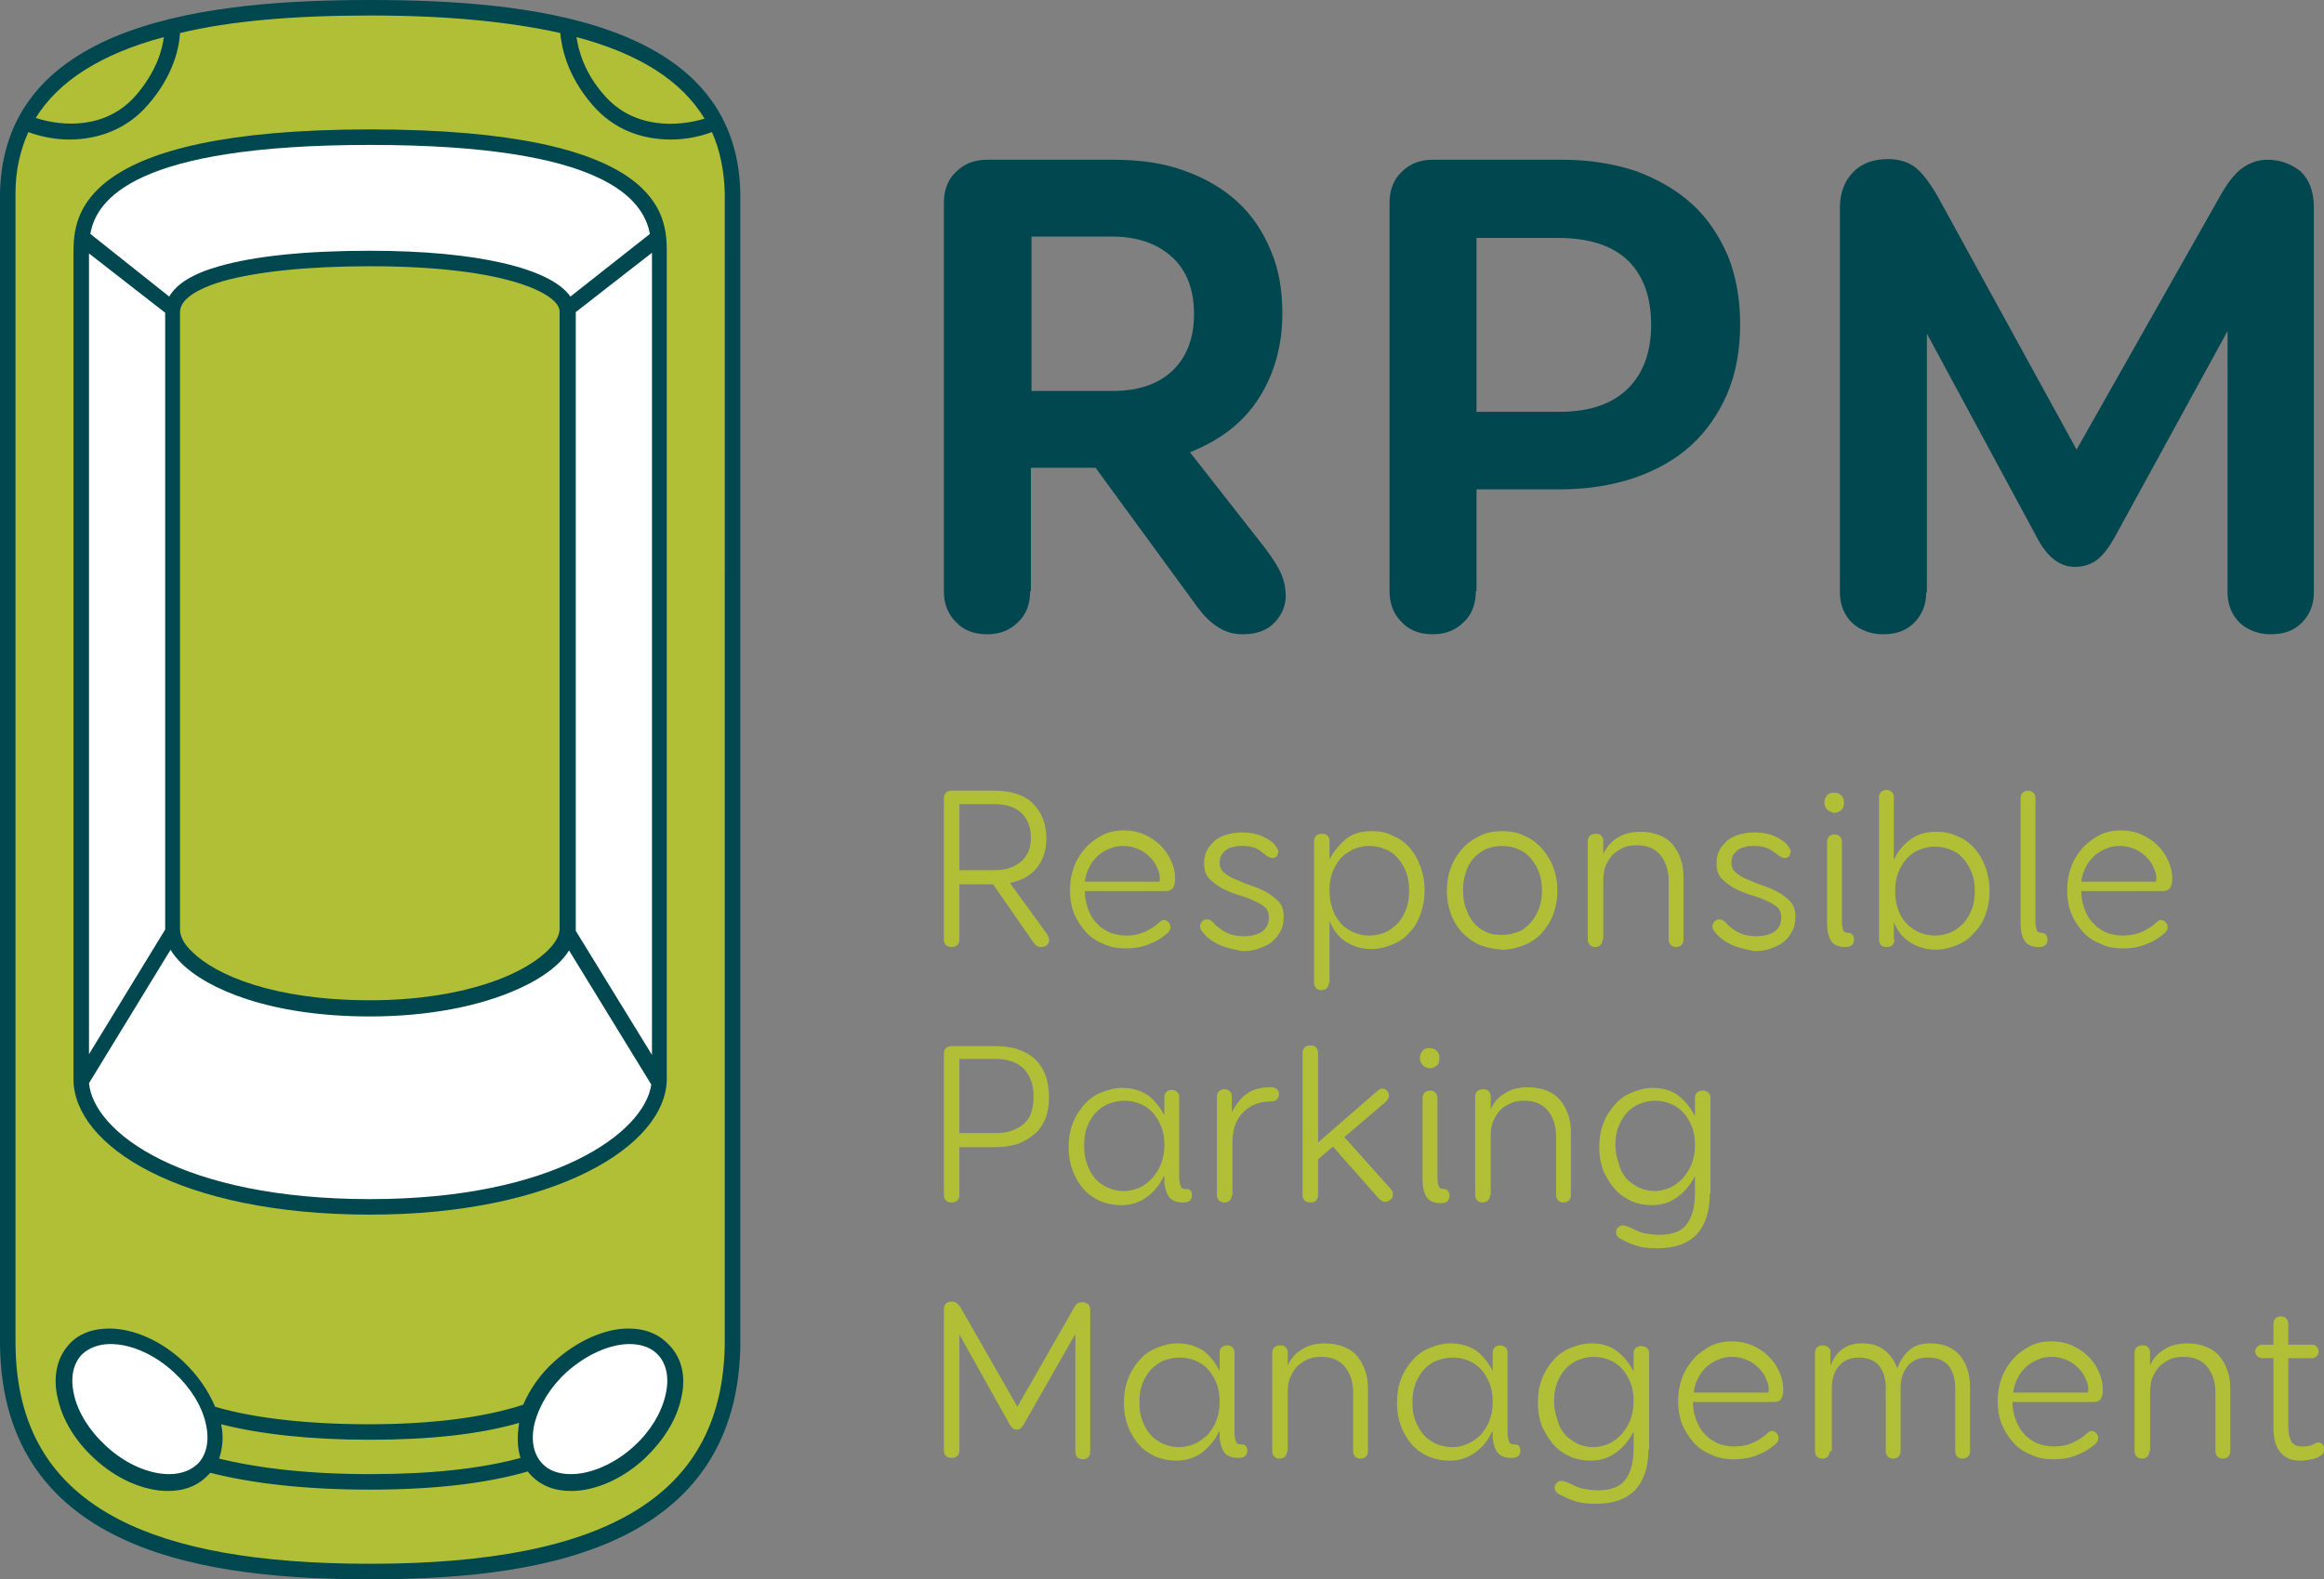
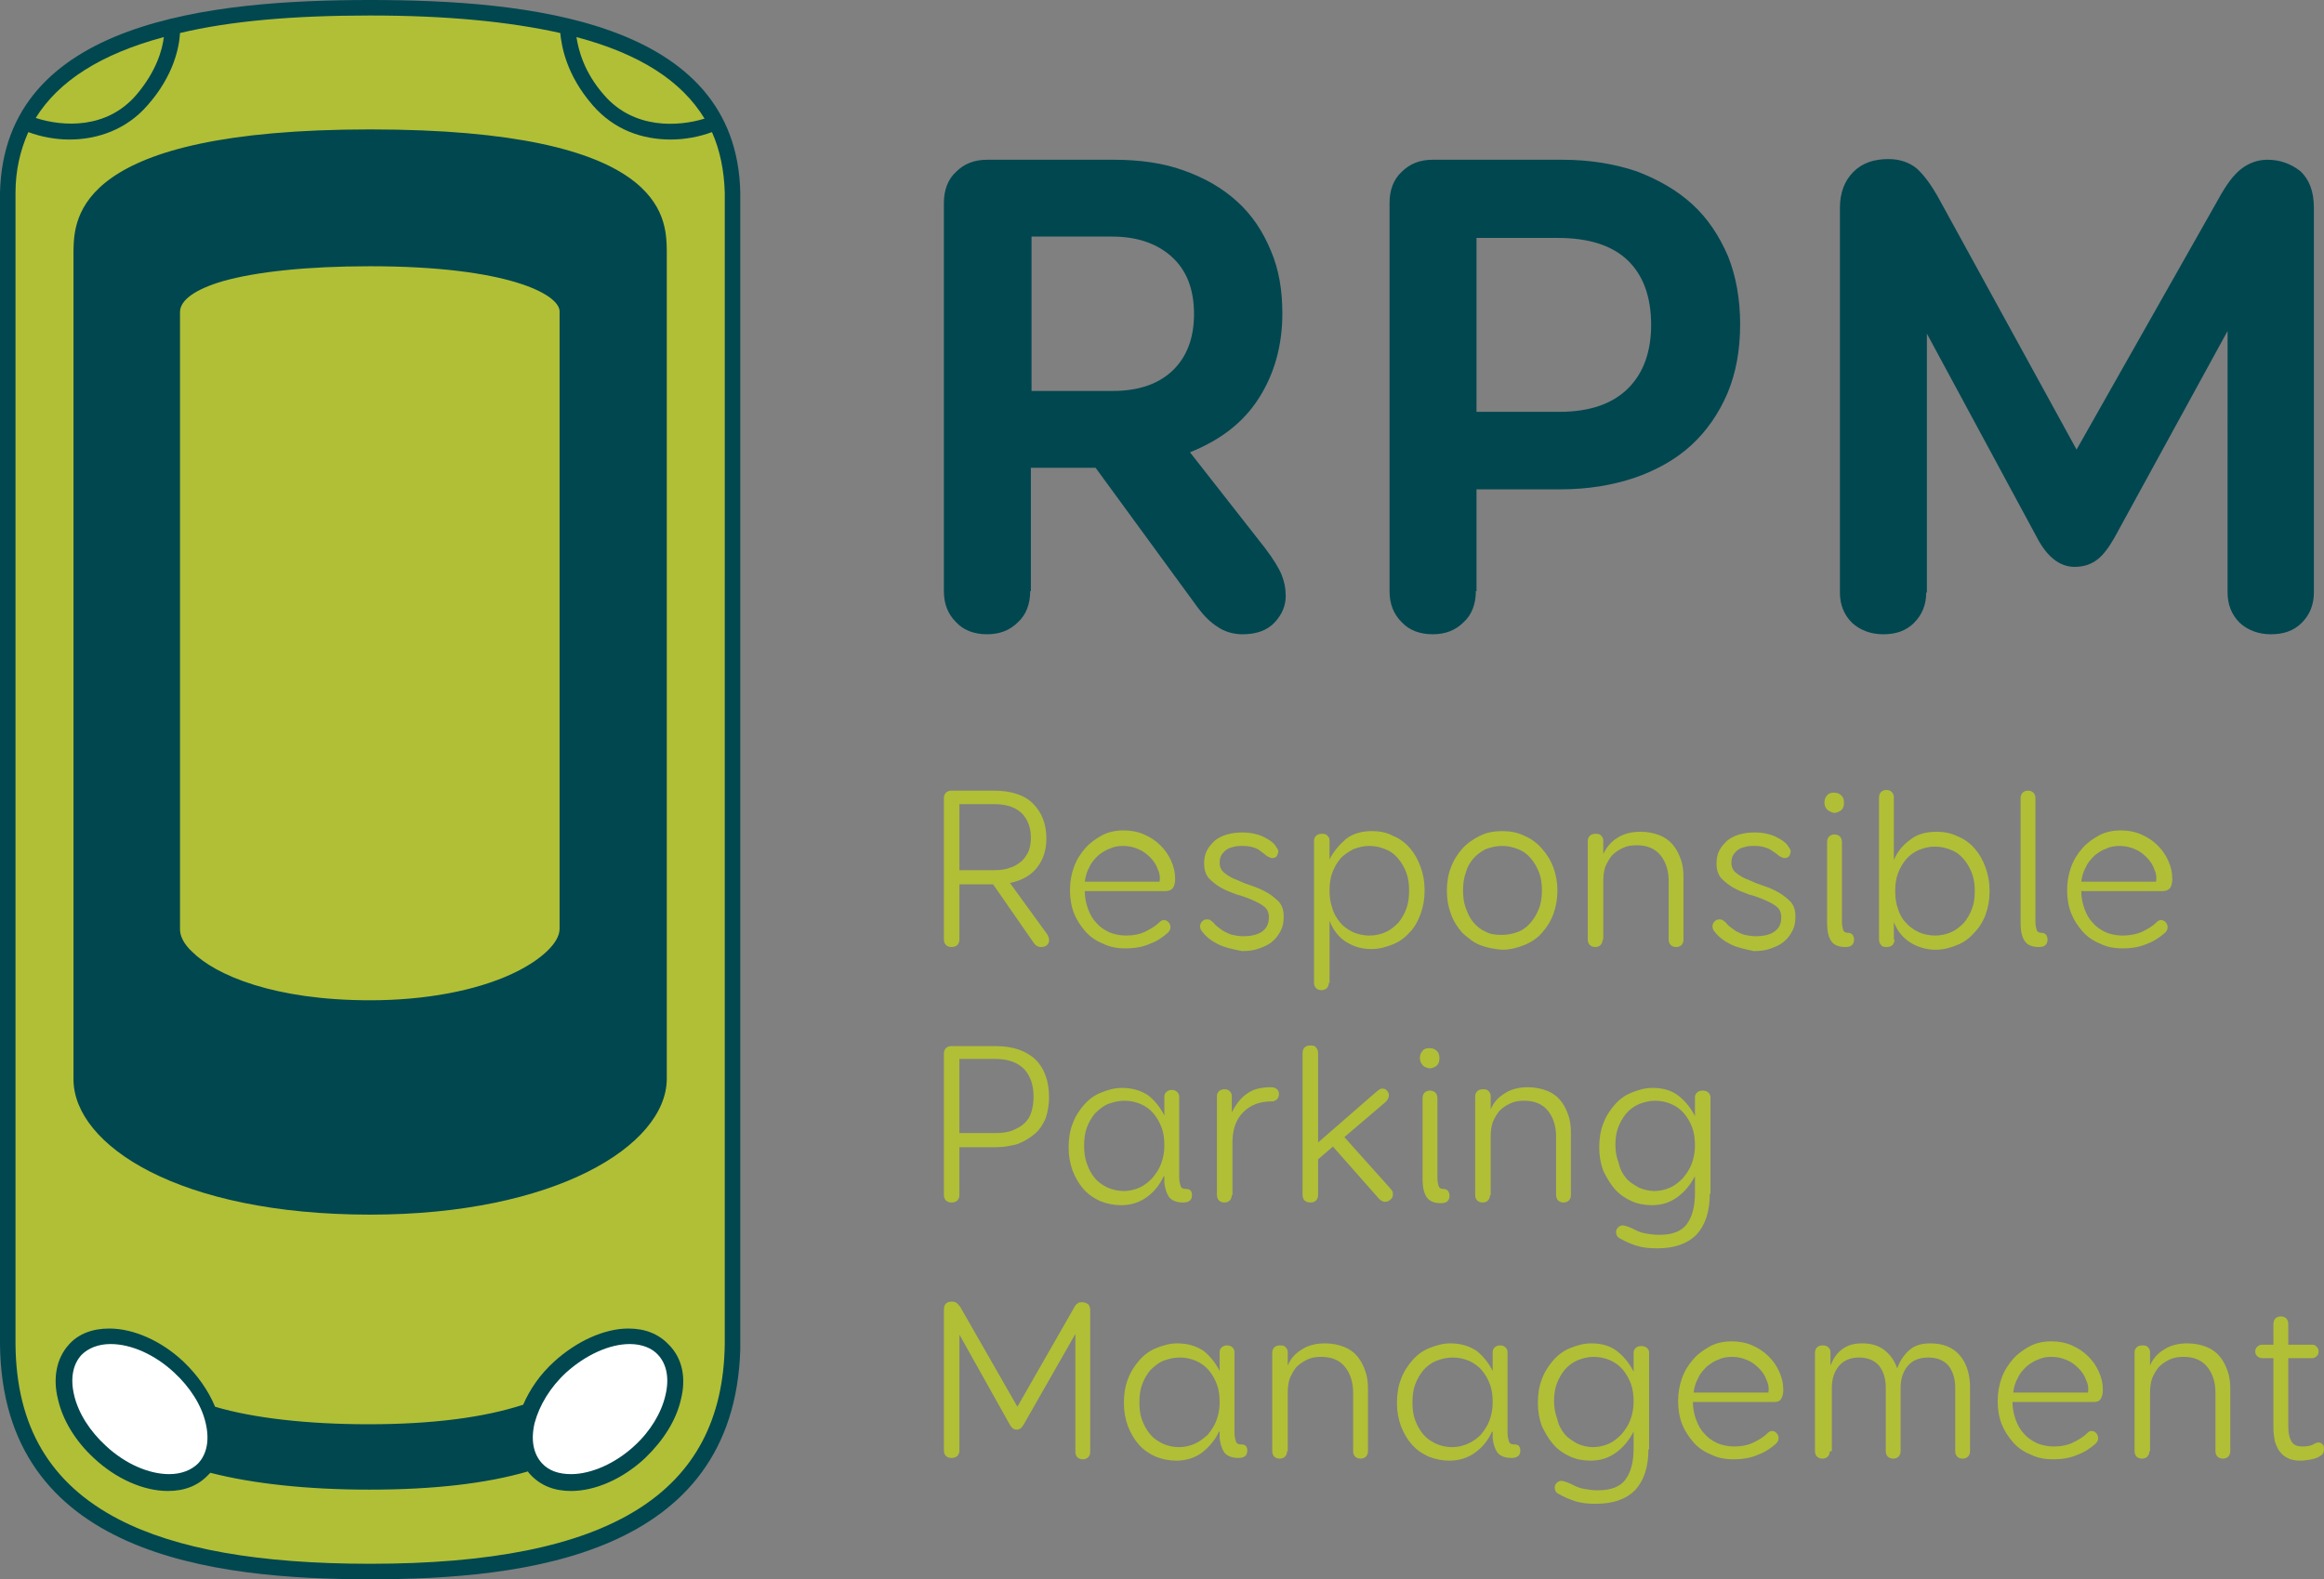
<svg xmlns="http://www.w3.org/2000/svg" id="Layer_1" viewBox="0 0 344.7 234.3">
  <rect x="0" y="0" width="344.7" height="234.3" fill="#808080" stroke="none" />
  <style>
    .st0{fill:#004750}.st1{fill:#B1BF36}.st2{fill:#fff}
  </style>
  <path class="st0" d="M54.9 234.3c-23.4 0-54.6-3.6-54.9-34.9V28.6C.6 3 31.6 0 54.9 0c23.3 0 54.4 3 54.9 28.6v171.6c-.9 30.5-31.7 34.1-54.9 34.1zM152.8 87.7c0 1.9-.6 3.5-1.8 4.6-1.2 1.2-2.7 1.8-4.6 1.8-1.9 0-3.5-.6-4.6-1.8-1.2-1.2-1.8-2.7-1.8-4.6V30.1c0-1.9.6-3.5 1.8-4.6 1.2-1.2 2.7-1.8 4.6-1.8h18.8c3.9 0 7.4.5 10.4 1.6 3.1 1.1 5.7 2.6 7.9 4.6 2.2 2 3.8 4.4 5 7.3 1.2 2.8 1.7 5.9 1.7 9.3 0 4.8-1.2 9-3.5 12.6-2.3 3.6-5.7 6.2-10.2 8l11.2 14.3c1.2 1.6 2 2.9 2.4 3.9.4 1 .6 2 .6 3.1 0 1.4-.5 2.7-1.6 3.9-1.1 1.2-2.7 1.8-4.8 1.8-1.4 0-2.7-.4-3.7-1.1-1.1-.7-2-1.6-2.9-2.8l-15.2-20.8h-9.6v18.3zm0-29.7h12.3c3.7 0 6.7-1 8.8-3 2.1-2 3.2-4.8 3.2-8.4 0-3.7-1.1-6.5-3.3-8.5-2.2-2-5.2-3-8.8-3h-12V58zM218.9 87.7c0 1.9-.6 3.5-1.8 4.6-1.2 1.2-2.7 1.8-4.6 1.8-1.9 0-3.5-.6-4.6-1.8-1.2-1.2-1.8-2.7-1.8-4.6V30.1c0-1.9.6-3.5 1.8-4.6 1.2-1.2 2.7-1.8 4.6-1.8h19.2c4.1 0 7.7.6 11 1.7 3.2 1.2 6 2.8 8.3 4.9 2.3 2.1 4 4.7 5.3 7.7 1.2 3 1.8 6.4 1.8 10.1 0 3.8-.6 7.2-1.9 10.3-1.3 3-3.1 5.6-5.4 7.7-2.3 2.1-5.2 3.7-8.4 4.8-3.3 1.1-6.9 1.7-11 1.7H219v15.1zm0-26.6h12.4c4.5 0 7.9-1.2 10.2-3.5 2.3-2.3 3.4-5.5 3.4-9.4 0-4.2-1.2-7.4-3.5-9.6-2.3-2.2-5.8-3.3-10.3-3.3H219v25.8zM285.7 87.9c0 1.8-.6 3.3-1.8 4.5-1.2 1.2-2.7 1.7-4.6 1.7-1.8 0-3.4-.6-4.6-1.7-1.2-1.2-1.8-2.7-1.8-4.5V30.8c0-2.2.7-4 2-5.3 1.3-1.3 3-1.9 5.2-1.9 1.7 0 3.1.5 4.2 1.4 1.1 1 2.2 2.5 3.3 4.5L308 66.7l21-37.1c1.2-2.2 2.3-3.7 3.5-4.6 1.2-.9 2.5-1.3 3.8-1.3 1.9 0 3.5.6 4.9 1.7 1.3 1.2 2 3 2 5.4v57.1c0 1.8-.6 3.3-1.8 4.5-1.2 1.2-2.7 1.7-4.6 1.7-1.8 0-3.4-.6-4.6-1.7-1.2-1.2-1.8-2.7-1.8-4.5V49.1l-16.8 30.7c-.8 1.4-1.6 2.5-2.5 3.2-.9.7-2 1.1-3.4 1.1-2.2 0-4.1-1.5-5.6-4.4l-16.3-30.2v38.4z" />
  <path class="st1" d="M54.9 39.5c-9.3 0-16.8.8-21.8 2.2-4.1 1.2-6.4 2.8-6.4 4.6v91.6c0 1 .6 2.2 1.8 3.3 3.5 3.5 12.2 7.2 26.4 7.2 8.1 0 15.6-1.4 21-3.9 4.3-2 7.1-4.6 7.1-6.7V46.2c0-2.5-7.6-6.7-28.1-6.7z" />
-   <path class="st2" d="M85.4 46.3v91.8l11.3 18.4v-119l-11.3 8.8zM84.4 141c-1.3 2.1-3.9 4.1-7.5 5.7-5.7 2.6-13.5 4.1-22 4.1-14.9 0-24.2-4.1-28-7.9-.7-.7-1.2-1.3-1.6-2l-12.1 19.8c.7 7.3 13.8 17.2 41.7 17.2 27.3 0 40.7-9.9 41.7-17L84.4 141zM25.1 44c1.1-1.9 3.5-3.4 7.4-4.5 5.2-1.5 12.8-2.3 22.4-2.3 15.8 0 26.8 2.6 29.7 6.8l11.8-9.3c-1-5.1-6.6-13.2-41.5-13.2-35 0-40.6 8.1-41.5 13.2L25.1 44zM24.5 137.9V46.4l-11.3-8.8v118.8z" />
  <g>
    <path class="st1" d="M20.2 14.1c3-3.5 3.9-6.8 4.1-8.6C15 8 8.7 12 5.3 17.5c4 1.3 10.5 1.7 14.9-3.4zM104.5 17.6c-3.4-5.6-9.6-9.6-19-12.1.3 1.9 1.1 5.2 4.1 8.6 4.4 5.1 11 4.7 14.9 3.5z" />
    <path class="st1" d="M107.5 28.6c-.1-3.3-.7-6.3-1.9-9-1.9.7-4 1.1-6.1 1.1-4.2 0-8.4-1.4-11.6-5.1-3.9-4.5-4.6-8.7-4.8-10.7-7.6-1.7-16.9-2.6-28.2-2.6s-20.7.8-28.2 2.6c-.1 2-.9 6.3-4.8 10.7-3.1 3.6-7.4 5.1-11.6 5.1-2.1 0-4.2-.4-6.1-1.1-1.2 2.7-1.9 5.7-1.9 9v170.8c.1 12.2 5.1 20.7 15.3 26 8.5 4.4 20.7 6.6 37.3 6.6 35.6 0 52.3-10.4 52.6-32.6V28.6zm-96.6 8.6c.1-4.9.4-18 44-18 43.7 0 43.9 13 44 17.9v123c-.1 9.9-16.6 20.1-44 20.1-28.4 0-43.9-10.3-44-20v-123zM101 207.6c-.7 3.1-2.6 6.1-5.3 8.7-3.3 3.1-7.4 4.9-11 4.9-2.5 0-4.5-.8-6-2.4-.1-.1-.3-.3-.4-.5-6.2 1.8-14 2.7-23.5 2.7-9.3 0-17.4-.9-23.6-2.5l-.3.3c-1.5 1.6-3.5 2.4-6 2.4-3.6 0-7.7-1.8-11-4.9-2.7-2.5-4.6-5.6-5.3-8.7-.8-3.2-.2-6.1 1.6-8.1 1.4-1.6 3.5-2.4 6-2.4 3.6 0 7.7 1.8 11 4.9 2.1 2 3.7 4.3 4.7 6.7 5.7 1.7 13.8 2.6 22.7 2.6h.1c9.4 0 17.1-1 22.9-2.9 1-2.3 2.5-4.5 4.6-6.4 3.3-3 7.4-4.9 11-4.9 2.5 0 4.5.8 6 2.4 2 2 2.6 4.9 1.8 8.1z" />
-     <path class="st1" d="M77 211.1c-5.9 1.7-13.3 2.5-22.1 2.5h-.1c-8.6 0-16.1-.8-22-2.3.4 1.9.2 3.6-.3 5.1 4.5 1.1 11.7 2.3 22.4 2.3 9 0 16.4-.8 22.3-2.4-.5-1.6-.5-3.3-.2-5.2z" />
  </g>
  <path class="st2" d="M93.4 199.4c-3 0-6.5 1.6-9.4 4.2-2.4 2.2-4 4.9-4.7 7.5-.6 2.5-.2 4.6 1.1 6 1 1.1 2.5 1.6 4.3 1.6 3 0 6.6-1.6 9.4-4.2 2.4-2.2 4-4.9 4.6-7.5.6-2.5.2-4.6-1.1-6-.9-1-2.4-1.6-4.2-1.6z" />
  <g>
    <path class="st1" d="M142.3 139.4c0 .3-.1.6-.3.8-.2.2-.5.3-.9.3-.3 0-.6-.1-.8-.3-.2-.2-.3-.5-.3-.8v-21c0-.3.1-.6.3-.8.2-.2.5-.3.8-.3h6.3c2.5 0 4.5.6 5.8 1.9 1.3 1.3 2 3 2 5.2 0 1.6-.4 3-1.3 4.2-.9 1.2-2.2 2-4.1 2.4l5.3 7.3c.2.3.4.5.4.7.1.2.1.4.1.5 0 .3-.1.5-.3.7-.2.2-.5.3-.9.3-.5 0-.9-.3-1.2-.8l-5.9-8.5h-5v8.2zm0-10.3h5.1c1 0 1.8-.1 2.5-.4.7-.2 1.2-.6 1.7-1 .4-.4.8-1 1-1.5.2-.6.3-1.2.3-1.9 0-1.6-.5-2.8-1.4-3.7-1-.9-2.3-1.3-4.1-1.3h-5.1v9.8zM160.9 132.3c0 .9.2 1.8.5 2.6s.7 1.5 1.2 2c.5.6 1.1 1 1.9 1.4.7.3 1.6.5 2.5.5 1.1 0 2.1-.2 2.9-.6.8-.4 1.5-.8 2.1-1.4.2-.2.4-.3.6-.3.3 0 .5.1.7.3.2.2.3.5.3.7 0 .2 0 .3-.1.5s-.2.3-.3.4c-.7.6-1.5 1.2-2.6 1.6-1.1.5-2.3.7-3.7.7-1.2 0-2.3-.2-3.3-.7-1-.4-1.9-1-2.6-1.8-.7-.8-1.3-1.7-1.7-2.7-.4-1-.6-2.2-.6-3.4 0-1.3.2-2.4.6-3.5.4-1.1 1-2 1.7-2.8.7-.8 1.6-1.4 2.5-1.9 1-.5 2-.7 3.2-.7 1.1 0 2.1.2 3 .6.9.4 1.7.9 2.4 1.6.7.7 1.2 1.4 1.6 2.3.4.9.6 1.7.6 2.7 0 .5-.1 1-.3 1.3-.2.3-.6.5-1.1.5h-12zm11.1-1.5c.1-.7 0-1.3-.3-1.9-.2-.6-.6-1.2-1.1-1.7-.5-.5-1-.9-1.7-1.2-.7-.3-1.4-.5-2.3-.5-.7 0-1.4.1-2 .4-.6.2-1.2.6-1.7 1-.5.5-1 1-1.3 1.7-.4.7-.6 1.4-.7 2.2H172zM180.7 140.1c-1-.5-1.8-1.1-2.4-1.9-.2-.2-.3-.5-.3-.8 0-.2.1-.5.3-.7.2-.2.4-.3.7-.3.2 0 .3 0 .5.1.1.1.3.2.4.3.2.2.4.5.7.7.3.2.6.5 1 .7.4.2.8.4 1.2.5.5.1 1 .2 1.6.2 1.1 0 2.1-.2 2.8-.7.7-.5 1-1.2 1-2.1 0-.7-.2-1.2-.7-1.6-.5-.4-1.1-.7-1.8-1-.7-.3-1.5-.6-2.3-.8-.8-.3-1.6-.6-2.3-1-.7-.4-1.3-.9-1.8-1.4-.5-.6-.7-1.3-.7-2.2 0-.7.1-1.3.4-1.9.3-.6.7-1 1.2-1.5.5-.4 1.1-.7 1.8-.9.7-.2 1.5-.3 2.3-.3 1.1 0 2.1.2 3 .6.8.4 1.5.8 1.9 1.4.2.3.4.6.4.8 0 .2-.1.4-.2.7-.2.2-.4.3-.7.3-.1 0-.2 0-.4-.1-.1-.1-.3-.1-.4-.2-.3-.3-.8-.6-1.3-1-.6-.3-1.3-.5-2.2-.5-.4 0-.9 0-1.3.1s-.8.2-1.1.4c-.3.2-.6.5-.8.8-.2.3-.3.7-.3 1.2 0 .6.2 1.1.7 1.5.5.4 1 .7 1.5.9.5.2 1 .4 1.4.6.3.1.8.3 1.4.5.6.2 1.3.5 2 .9s1.3.9 1.8 1.4c.5.6.7 1.3.7 2.2 0 .7-.1 1.4-.4 2-.3.6-.7 1.2-1.2 1.6-.5.5-1.2.8-2 1.1-.8.3-1.6.4-2.6.4-1.4-.3-2.5-.5-3.5-1zM197.1 145.8c0 .3-.1.6-.3.8-.2.2-.5.3-.8.3-.3 0-.6-.1-.8-.3-.2-.2-.3-.5-.3-.8v-21.1c0-.2.1-.5.3-.7.2-.2.5-.3.9-.3s.7.1.8.3c.2.2.3.4.3.7v2.8c.6-1.2 1.4-2.1 2.4-3 1-.8 2.3-1.2 3.9-1.2 1.1 0 2.2.2 3.1.7 1 .4 1.8 1 2.5 1.8s1.2 1.7 1.6 2.8c.4 1.1.6 2.2.6 3.5s-.2 2.4-.6 3.5c-.4 1.1-.9 2-1.6 2.7-.7.8-1.5 1.4-2.5 1.8-1 .4-2 .7-3.2.7-1.5 0-2.7-.4-3.8-1.1-1.1-.7-1.9-1.8-2.4-3.1v9.2zm1.7-8.9c.5.6 1.1 1 1.9 1.4.7.3 1.5.5 2.4.5.9 0 1.7-.2 2.4-.5s1.3-.8 1.9-1.4c.5-.6.9-1.3 1.2-2.1.3-.8.4-1.7.4-2.7 0-.9-.1-1.8-.4-2.6-.3-.8-.7-1.5-1.2-2.1-.5-.6-1.1-1.1-1.9-1.4-.7-.3-1.5-.5-2.4-.5-.9 0-1.6.2-2.4.5-.7.4-1.4.8-1.9 1.4-.5.6-.9 1.3-1.2 2.1-.3.8-.4 1.7-.4 2.6 0 .9.1 1.8.4 2.6.2.8.7 1.6 1.2 2.2zM219.5 140.2c-1-.4-1.8-1.1-2.6-1.8-.7-.8-1.3-1.7-1.7-2.8-.4-1.1-.6-2.2-.6-3.5 0-1.2.2-2.4.6-3.4.4-1.1 1-2 1.7-2.8.7-.8 1.6-1.4 2.6-1.9s2.1-.7 3.3-.7c1.2 0 2.3.2 3.3.7 1 .4 1.9 1.1 2.6 1.9.7.8 1.3 1.7 1.7 2.8.4 1.1.6 2.2.6 3.4 0 1.2-.2 2.4-.6 3.5-.4 1.1-1 2-1.7 2.8-.7.8-1.6 1.4-2.6 1.8-1 .4-2.1.7-3.3.7-1.2-.1-2.3-.3-3.3-.7zm-1-3.4c.5.6 1.1 1.1 1.8 1.4.7.4 1.5.5 2.5.5.9 0 1.7-.2 2.5-.5.7-.3 1.3-.8 1.8-1.4.5-.6.9-1.3 1.2-2.1.3-.8.4-1.7.4-2.6 0-.9-.1-1.8-.4-2.6-.3-.8-.7-1.5-1.2-2.1-.5-.6-1.1-1.1-1.9-1.4-.7-.3-1.5-.5-2.4-.5-.9 0-1.7.2-2.5.5-.7.4-1.3.8-1.8 1.4-.5.6-.9 1.3-1.1 2.1-.3.8-.4 1.7-.4 2.6 0 .9.1 1.8.4 2.6.3.8.6 1.5 1.1 2.1zM237.7 139.4c0 .3-.1.6-.3.8-.2.2-.5.3-.8.3-.3 0-.6-.1-.8-.3-.2-.2-.3-.5-.3-.8v-14.7c0-.2.1-.5.3-.7.2-.2.5-.3.9-.3s.7.1.8.3c.2.2.3.4.3.7v2c.5-1 1.1-1.8 2.1-2.4.9-.6 2.1-.9 3.4-.9 1.1 0 2 .2 2.8.5.8.3 1.5.8 2 1.4.5.6.9 1.3 1.2 2.2.3.8.4 1.7.4 2.7v9.2c0 .3-.1.6-.3.8-.2.2-.5.3-.8.3-.3 0-.6-.1-.8-.3-.2-.2-.3-.5-.3-.8v-8.7c0-1.5-.4-2.8-1.2-3.8-.8-1-2-1.5-3.5-1.5-.8 0-1.5.1-2.1.4-.6.3-1.1.6-1.6 1.1-.4.5-.7 1-1 1.7-.2.6-.3 1.3-.3 2.1v8.7zM256.7 140.1c-1-.5-1.8-1.1-2.4-1.9-.2-.2-.3-.5-.3-.8 0-.2.1-.5.3-.7.2-.2.4-.3.7-.3.2 0 .3 0 .5.1.1.1.3.2.4.3.2.2.4.5.7.7.3.2.6.5 1 .7.4.2.8.4 1.2.5.5.1 1 .2 1.6.2 1.1 0 2.1-.2 2.8-.7.7-.5 1-1.2 1-2.1 0-.7-.2-1.2-.7-1.6-.5-.4-1.1-.7-1.8-1-.7-.3-1.5-.6-2.3-.8-.8-.3-1.6-.6-2.3-1-.7-.4-1.3-.9-1.8-1.4-.5-.6-.7-1.3-.7-2.2 0-.7.1-1.3.4-1.9.3-.6.7-1 1.2-1.5.5-.4 1.1-.7 1.8-.9.7-.2 1.5-.3 2.3-.3 1.1 0 2.1.2 3 .6.8.4 1.5.8 1.9 1.4.2.3.4.6.4.8 0 .2-.1.4-.2.7-.2.2-.4.3-.7.3-.1 0-.2 0-.4-.1-.1-.1-.3-.1-.4-.2-.3-.3-.8-.6-1.4-1-.6-.3-1.3-.5-2.2-.5-.5 0-.9 0-1.3.1s-.8.2-1.1.4c-.3.2-.6.5-.8.8-.2.3-.3.7-.3 1.2 0 .6.2 1.1.7 1.5.5.4 1 .7 1.5.9.5.2 1 .4 1.4.6.3.1.8.3 1.4.5.6.2 1.3.5 2 .9s1.3.9 1.8 1.4c.5.6.7 1.3.7 2.2 0 .7-.1 1.4-.4 2-.3.6-.7 1.2-1.2 1.6-.5.5-1.2.8-2 1.1-.8.3-1.6.4-2.6.4-1.3-.3-2.4-.5-3.4-1zM271 120.1c-.2-.2-.4-.6-.4-1s.1-.8.4-1.1c.2-.3.6-.4 1-.4s.8.1 1.1.4c.3.3.4.6.4 1.1 0 .5-.1.8-.4 1.1-.3.2-.6.4-1.1.4-.4-.1-.8-.3-1-.5zm2.2 16.7c0 .5.1.9.2 1.2.1.3.4.4.8.4.2 0 .4.1.6.3.1.2.2.4.2.7 0 .3-.1.6-.3.8-.2.2-.5.3-1 .3-1 0-1.7-.3-2.1-.9-.4-.6-.6-1.5-.6-2.6v-12.1c0-.3.1-.6.3-.8.2-.2.5-.3.8-.3.3 0 .6.1.8.3.2.2.3.5.3.8v11.9zM281 139.4c0 .3-.1.5-.3.8-.2.2-.5.3-.9.3s-.7-.1-.8-.3c-.2-.2-.3-.5-.3-.8v-21.1c0-.3.1-.6.3-.8.2-.2.5-.3.8-.3.3 0 .6.1.8.3.2.2.3.5.3.8v9.3c.5-1.2 1.3-2.2 2.4-3 1-.8 2.3-1.2 3.9-1.2 1.2 0 2.2.2 3.2.7 1 .4 1.8 1 2.5 1.8s1.2 1.7 1.6 2.8c.4 1.1.6 2.2.6 3.5s-.2 2.4-.6 3.5c-.4 1.1-1 2-1.7 2.7-.7.8-1.5 1.4-2.5 1.8-1 .4-2 .7-3.2.7-1.4 0-2.7-.4-3.8-1.1-1.1-.7-1.9-1.7-2.4-3v2.6zm1.7-2.5c.5.6 1.1 1 1.9 1.4.7.3 1.5.5 2.4.5.9 0 1.7-.2 2.4-.5s1.3-.8 1.9-1.4c.5-.6.9-1.3 1.2-2.1.3-.8.4-1.7.4-2.6 0-.9-.1-1.8-.4-2.6-.3-.8-.7-1.5-1.2-2.1-.5-.6-1.1-1.1-1.9-1.4-.7-.3-1.5-.5-2.4-.5-.9 0-1.6.2-2.4.5-.7.3-1.4.8-1.9 1.4-.5.6-.9 1.3-1.2 2.1-.3.8-.4 1.7-.4 2.6 0 .9.1 1.8.4 2.6.2.7.6 1.5 1.2 2.1zM301.9 136.8c0 .5.1.9.2 1.2.1.3.4.4.8.4.2 0 .4.1.6.3.1.2.2.4.2.7 0 .3-.1.6-.3.8-.2.2-.5.3-1 .3-1 0-1.7-.3-2.1-.9-.4-.6-.6-1.5-.6-2.6v-18.6c0-.3.1-.6.3-.8.2-.2.5-.3.8-.3.3 0 .6.1.8.3.2.2.3.5.3.8v18.4zM308.7 132.3c0 .9.2 1.8.5 2.6s.7 1.5 1.2 2c.5.6 1.1 1 1.9 1.4.7.3 1.6.5 2.5.5 1.1 0 2.1-.2 3-.6.8-.4 1.5-.8 2.1-1.4.2-.2.4-.3.6-.3.3 0 .5.1.7.3.2.2.3.5.3.7 0 .2 0 .3-.1.5s-.2.3-.3.4c-.7.6-1.5 1.2-2.6 1.6-1.1.5-2.3.7-3.7.7-1.2 0-2.3-.2-3.3-.7-1-.4-1.9-1-2.6-1.8-.7-.8-1.3-1.7-1.7-2.7-.4-1-.6-2.2-.6-3.4 0-1.3.2-2.4.6-3.5.4-1.1 1-2 1.7-2.8.7-.8 1.6-1.4 2.5-1.9 1-.5 2-.7 3.2-.7 1.1 0 2.1.2 3 .6.9.4 1.7.9 2.4 1.6.7.7 1.2 1.4 1.6 2.3.4.9.6 1.7.6 2.7 0 .5-.1 1-.3 1.3-.2.3-.6.5-1.1.5h-12.1zm11.1-1.5c.1-.7 0-1.3-.3-1.9-.2-.6-.6-1.2-1.1-1.7-.5-.5-1-.9-1.7-1.2-.7-.3-1.4-.5-2.3-.5-.7 0-1.4.1-2 .4-.6.2-1.2.6-1.7 1-.5.5-1 1-1.3 1.7-.4.7-.6 1.4-.7 2.2h11.1zM142.3 177.3c0 .3-.1.6-.3.8-.2.2-.5.3-.9.3-.3 0-.6-.1-.8-.3-.2-.2-.3-.5-.3-.8v-21c0-.3.1-.6.3-.8.2-.2.5-.3.8-.3h6.6c2.6 0 4.5.7 5.9 2 1.3 1.3 2 3.2 2 5.6 0 1.1-.2 2.2-.5 3.1-.4.9-.9 1.7-1.6 2.3-.7.6-1.5 1.1-2.5 1.5-1 .3-2.1.5-3.4.5h-5.3v7.1zm0-9.2h5.3c1 0 1.9-.1 2.6-.4.7-.3 1.3-.6 1.8-1.1.5-.5.8-1 1-1.7.2-.7.3-1.4.3-2.2 0-1.8-.5-3.1-1.4-4.1-1-1-2.4-1.5-4.3-1.5h-5.3v11zM172.6 174.5c-.6 1.3-1.4 2.3-2.5 3.1-1.1.8-2.4 1.2-3.8 1.2-1.1 0-2.1-.2-3.1-.6-.9-.4-1.8-1-2.5-1.8s-1.2-1.7-1.6-2.7c-.4-1.1-.6-2.2-.6-3.5 0-1.3.2-2.5.6-3.5.4-1.1 1-2 1.7-2.8.7-.8 1.5-1.4 2.5-1.8 1-.4 2-.7 3.1-.7 1.6 0 2.8.4 3.9 1.1 1 .8 1.8 1.8 2.4 3v-2.8c0-.3.1-.5.3-.7.2-.2.5-.3.8-.3.3 0 .6.1.8.3.2.2.3.4.3.7v12c0 .4.1.9.2 1.2.1.4.4.5.9.5s.8.3.8.9c0 .7-.4 1.1-1.3 1.1-1 0-1.7-.3-2.1-.8-.4-.6-.6-1.3-.7-2.1v-1zm-10.2.3c.5.6 1.1 1 1.9 1.4.7.3 1.5.5 2.4.5.8 0 1.6-.2 2.3-.5.7-.3 1.3-.8 1.9-1.4.5-.6 1-1.3 1.3-2.1.3-.8.5-1.7.5-2.7 0-1-.1-1.9-.4-2.7-.3-.8-.7-1.5-1.2-2.1-.5-.6-1.2-1.1-1.9-1.4-.7-.3-1.5-.5-2.4-.5-.9 0-1.7.2-2.5.5-.7.3-1.3.8-1.9 1.4-.5.6-.9 1.3-1.2 2.1-.3.8-.4 1.7-.4 2.7 0 .9.1 1.8.4 2.6.3.9.7 1.6 1.2 2.2zM182.7 177.3c0 .3-.1.6-.3.8-.2.2-.5.3-.8.3-.3 0-.6-.1-.8-.3-.2-.2-.3-.5-.3-.8v-14.7c0-.3.1-.5.3-.7.2-.2.5-.3.8-.3.4 0 .6.1.8.3.2.2.3.4.3.7v2.4c.6-1.1 1.3-2.1 2.2-2.7.9-.7 2.1-1 3.6-1 .4 0 .7.1.9.3.2.2.3.4.3.7 0 .3-.1.6-.3.8-.2.2-.5.3-.8.3-1.7 0-3.1.5-4.2 1.6s-1.6 2.6-1.6 4.5v7.8zM195.5 177.3c0 .3-.1.6-.3.8-.2.2-.5.3-.8.3-.4 0-.7-.1-.9-.3-.2-.2-.3-.5-.3-.8v-21.1c0-.3.1-.6.3-.8.2-.2.5-.3.9-.3s.7.1.8.3c.2.2.3.5.3.8v13.3l8.5-7.4c.2-.1.3-.3.5-.4.2-.1.3-.2.5-.2.3 0 .6.1.7.3.2.2.3.4.3.7 0 .4-.2.7-.5 1l-6.1 5.2 6.8 7.6c.1.1.2.3.3.4.1.1.1.3.1.5 0 .3-.1.6-.4.8-.2.2-.5.3-.8.3-.3 0-.6-.2-.9-.5l-6.8-7.7-2.2 1.9v5.3zM211 158c-.2-.2-.4-.6-.4-1s.1-.8.4-1.1c.2-.3.6-.4 1-.4s.8.1 1.1.4c.3.3.4.6.4 1.1 0 .5-.1.8-.4 1.1-.3.2-.6.4-1.1.4-.4-.1-.8-.2-1-.5zm2.2 16.8c0 .5.1.9.2 1.2.1.3.4.4.8.4.2 0 .4.1.6.3.1.2.2.4.2.7 0 .3-.1.6-.3.8-.2.2-.5.3-1 .3-1 0-1.7-.3-2.1-.9-.4-.6-.6-1.5-.6-2.6v-12.1c0-.3.1-.6.3-.8.2-.2.5-.3.8-.3.3 0 .6.1.8.3.2.2.3.5.3.8v11.9zM221 177.3c0 .3-.1.6-.3.8-.2.2-.5.3-.8.3-.3 0-.6-.1-.8-.3-.2-.2-.3-.5-.3-.8v-14.7c0-.2.1-.5.3-.7.2-.2.5-.3.9-.3s.7.1.8.3c.2.2.3.4.3.7v2c.4-1 1.1-1.8 2.1-2.4.9-.6 2.1-.9 3.4-.9 1.1 0 2 .2 2.8.5.8.3 1.5.8 2 1.4.5.6.9 1.3 1.2 2.2.3.8.4 1.7.4 2.7v9.2c0 .3-.1.6-.3.8-.2.2-.5.3-.8.3-.3 0-.6-.1-.8-.3-.2-.2-.3-.5-.3-.8v-8.7c0-1.5-.4-2.8-1.2-3.8-.8-1-2-1.5-3.5-1.5-.8 0-1.5.1-2.1.4-.6.3-1.1.6-1.6 1.1-.4.5-.7 1-1 1.7-.2.6-.3 1.3-.3 2.1v8.7zM253.6 177.1c0 2.7-.7 4.7-2 6.1-1.3 1.3-3.2 2-5.8 2-1.2 0-2.2-.1-3.1-.4-.9-.3-1.6-.6-2.3-1-.5-.2-.7-.6-.7-1 0-.3.1-.5.3-.7.2-.2.4-.3.7-.3.2 0 .5.1.8.2.3.1.7.3 1.1.5.4.2.9.4 1.5.5.6.1 1.2.2 2 .2 1.9 0 3.3-.5 4.1-1.6.8-1.1 1.2-2.6 1.2-4.6v-2.5c-.7 1.3-1.5 2.3-2.6 3.1-1.1.8-2.3 1.2-3.8 1.2-1.1 0-2.1-.2-3-.6-.9-.4-1.8-1-2.5-1.8s-1.2-1.7-1.7-2.7c-.4-1.1-.6-2.2-.6-3.5 0-1.3.2-2.5.6-3.5.4-1.1 1-2 1.7-2.8.7-.8 1.5-1.4 2.5-1.8 1-.4 2-.7 3.1-.7 1.6 0 2.9.4 3.9 1.2 1 .8 1.8 1.8 2.4 3v-2.8c0-.3.1-.5.3-.7.2-.2.5-.3.8-.3.4 0 .7.1.9.3.2.2.3.4.3.7v14.3zm-12.4-2.3c.5.6 1.2 1 1.9 1.4.7.3 1.5.5 2.3.5.8 0 1.6-.2 2.3-.5.7-.3 1.3-.8 1.9-1.4.5-.6 1-1.3 1.3-2.1.3-.8.5-1.7.5-2.7 0-1-.1-1.9-.4-2.7-.3-.8-.7-1.5-1.2-2.1-.5-.6-1.2-1.1-1.9-1.4-.7-.3-1.5-.5-2.4-.5-.9 0-1.6.2-2.4.5-.7.3-1.4.8-1.9 1.4-.5.6-.9 1.3-1.2 2.1-.3.8-.4 1.7-.4 2.6 0 1 .2 1.9.5 2.7.2.9.6 1.6 1.1 2.2zM142.3 215.2c0 .3-.1.6-.3.8-.2.2-.5.3-.9.3-.3 0-.6-.1-.8-.3-.2-.2-.3-.5-.3-.8v-20.9c0-.4.1-.7.3-.9.2-.2.5-.3.9-.3.3 0 .6.1.8.3.2.2.4.4.6.8l8.3 14.5 8.3-14.5c.2-.4.4-.7.6-.8.2-.2.4-.2.7-.2.4 0 .6.1.9.3.2.2.3.5.3.9v21c0 .3-.1.6-.3.8-.2.2-.5.3-.8.3-.3 0-.6-.1-.8-.3-.2-.2-.3-.5-.3-.8v-17.5l-7.7 13.5c-.3.5-.6.7-1 .7s-.7-.2-1-.7l-7.5-13.4v17.2zM180.8 212.4c-.6 1.3-1.5 2.3-2.5 3.1-1.1.8-2.4 1.2-3.8 1.2-1.1 0-2.1-.2-3.1-.6-.9-.4-1.8-1-2.5-1.8s-1.2-1.7-1.6-2.7c-.4-1.1-.6-2.2-.6-3.5 0-1.3.2-2.5.6-3.5.4-1.1 1-2 1.7-2.8.7-.8 1.5-1.4 2.5-1.8 1-.4 2-.7 3.1-.7 1.6 0 2.8.4 3.9 1.1 1 .8 1.8 1.8 2.4 3v-2.8c0-.3.1-.5.3-.7.2-.2.5-.3.8-.3.3 0 .6.1.8.3.2.2.3.4.3.7v12c0 .4.1.9.2 1.2.1.4.4.5.9.5s.8.3.8.9c0 .7-.4 1.1-1.3 1.1-1 0-1.7-.3-2.1-.8-.4-.6-.6-1.3-.7-2.1v-1zm-10.2.4c.5.6 1.1 1 1.9 1.4.7.3 1.5.5 2.4.5.8 0 1.6-.2 2.3-.5.7-.3 1.3-.8 1.9-1.3.5-.6 1-1.3 1.3-2.1.3-.8.5-1.7.5-2.7 0-1-.1-1.9-.4-2.7-.3-.8-.7-1.5-1.2-2.1-.5-.6-1.2-1.1-1.9-1.4-.7-.3-1.5-.5-2.4-.5-.9 0-1.7.2-2.5.5-.7.3-1.3.8-1.9 1.4-.5.6-.9 1.3-1.2 2.1-.3.8-.4 1.7-.4 2.7 0 .9.1 1.8.4 2.6.3.8.7 1.5 1.2 2.1zM190.9 215.3c0 .3-.1.6-.3.8-.2.2-.5.3-.8.3-.3 0-.6-.1-.8-.3-.2-.2-.3-.5-.3-.8v-14.7c0-.2.1-.5.3-.7.2-.2.5-.3.9-.3s.7.1.8.3c.2.2.3.4.3.7v2c.4-1 1.1-1.8 2.1-2.4.9-.6 2.1-.9 3.4-.9 1.1 0 2 .2 2.8.5.8.3 1.5.8 2 1.4.5.6.9 1.3 1.2 2.2.3.8.4 1.7.4 2.7v9.2c0 .3-.1.6-.3.8-.2.2-.5.3-.8.3-.3 0-.6-.1-.8-.3-.2-.2-.3-.5-.3-.8v-8.7c0-1.5-.4-2.8-1.2-3.8-.8-1-2-1.5-3.5-1.5-.8 0-1.5.1-2.1.4-.6.3-1.1.6-1.6 1.1-.4.5-.7 1-1 1.7-.2.6-.3 1.3-.3 2.1v8.7zM221.3 212.4c-.6 1.3-1.4 2.3-2.5 3.1-1.1.8-2.4 1.2-3.8 1.2-1.1 0-2.1-.2-3.1-.6-.9-.4-1.8-1-2.5-1.8s-1.2-1.7-1.6-2.7c-.4-1.1-.6-2.2-.6-3.5 0-1.3.2-2.5.6-3.5.4-1.1 1-2 1.7-2.8.7-.8 1.5-1.4 2.5-1.8 1-.4 2-.7 3.1-.7 1.6 0 2.8.4 3.9 1.1 1 .8 1.8 1.8 2.4 3v-2.8c0-.3.1-.5.3-.7.2-.2.5-.3.8-.3.3 0 .6.1.8.3.2.2.3.4.3.7v12c0 .4.1.9.2 1.2.1.4.4.5.9.5s.8.3.8.9c0 .7-.4 1.1-1.3 1.1-1 0-1.7-.3-2.1-.8-.4-.6-.6-1.3-.7-2.1v-1zm-10.2.4c.5.6 1.1 1 1.9 1.4.7.3 1.5.5 2.4.5.8 0 1.6-.2 2.3-.5.7-.3 1.4-.8 1.9-1.3.5-.6 1-1.3 1.3-2.1.3-.8.5-1.7.5-2.7 0-1-.1-1.9-.4-2.7-.3-.8-.7-1.5-1.2-2.1-.5-.6-1.2-1.1-1.9-1.4-.7-.3-1.5-.5-2.4-.5-.9 0-1.7.2-2.5.5-.7.3-1.4.8-1.9 1.4-.5.6-.9 1.3-1.2 2.1-.3.8-.4 1.7-.4 2.7 0 .9.1 1.8.4 2.6.3.8.7 1.5 1.2 2.1zM244.5 215c0 2.7-.7 4.7-2 6.1-1.3 1.3-3.2 2-5.8 2-1.2 0-2.2-.1-3.1-.4-.9-.3-1.6-.6-2.3-1-.5-.2-.7-.6-.7-1 0-.3.1-.5.3-.7.2-.2.4-.3.7-.3.2 0 .5.1.8.2.3.1.7.3 1.1.5.4.2.9.4 1.5.5.6.1 1.2.2 2 .2 1.9 0 3.3-.5 4.1-1.6.8-1.1 1.2-2.6 1.2-4.6v-2.5c-.7 1.3-1.5 2.3-2.6 3.1-1.1.8-2.3 1.2-3.8 1.2-1.1 0-2.1-.2-3-.6-.9-.4-1.8-1-2.5-1.8s-1.2-1.7-1.7-2.7c-.4-1.1-.6-2.2-.6-3.5 0-1.3.2-2.5.6-3.5.4-1.1 1-2 1.7-2.8.7-.8 1.5-1.4 2.5-1.8 1-.4 2-.7 3.1-.7 1.6 0 2.9.4 3.9 1.2 1 .8 1.8 1.8 2.4 3v-2.8c0-.3.1-.5.3-.7.2-.2.5-.3.8-.3.4 0 .7.1.9.3.2.2.3.4.3.7V215zm-12.4-2.2c.5.6 1.2 1 1.9 1.4.7.3 1.5.5 2.3.5.8 0 1.6-.2 2.3-.5.7-.3 1.3-.8 1.9-1.4.5-.6 1-1.3 1.3-2.1.3-.8.5-1.7.5-2.7 0-1-.1-1.9-.4-2.7-.3-.8-.7-1.5-1.2-2.1-.5-.6-1.2-1.1-1.9-1.4-.7-.3-1.5-.5-2.4-.5-.9 0-1.6.2-2.4.5-.7.3-1.4.8-1.9 1.4-.5.6-.9 1.3-1.2 2.1-.3.8-.4 1.7-.4 2.6 0 1 .2 1.9.5 2.7.2.9.6 1.6 1.1 2.2zM251.1 208.1c0 .9.2 1.8.5 2.6s.7 1.5 1.2 2c.5.6 1.1 1 1.9 1.4.7.3 1.6.5 2.5.5 1.1 0 2.1-.2 2.9-.6.8-.4 1.5-.8 2.1-1.4.2-.2.4-.3.6-.3.3 0 .5.1.7.3.2.2.3.5.3.7 0 .2 0 .3-.1.5s-.2.3-.3.4c-.7.6-1.5 1.2-2.6 1.6-1.1.5-2.3.7-3.7.7-1.2 0-2.3-.2-3.3-.7-1-.4-1.9-1-2.6-1.8-.7-.8-1.3-1.7-1.7-2.7-.4-1-.6-2.2-.6-3.4 0-1.3.2-2.4.6-3.5.4-1.1 1-2 1.7-2.8.7-.8 1.6-1.4 2.5-1.9 1-.5 2-.7 3.2-.7 1.1 0 2.1.2 3 .6.9.4 1.7.9 2.4 1.6.7.7 1.2 1.4 1.6 2.3.4.9.6 1.7.6 2.7 0 .5-.1 1-.3 1.3-.2.4-.6.5-1.1.5h-12zm11.2-1.5c.1-.7 0-1.3-.3-1.9-.2-.6-.6-1.2-1.1-1.7-.5-.5-1-.9-1.7-1.2-.7-.3-1.4-.5-2.3-.5-.7 0-1.4.1-2 .4-.6.2-1.2.6-1.7 1-.5.5-1 1-1.3 1.7-.4.7-.6 1.4-.7 2.2h11.1zM271.4 215.3c0 .3-.1.6-.3.8-.2.2-.5.3-.8.3-.3 0-.6-.1-.8-.3-.2-.2-.3-.5-.3-.8v-14.6c0-.3.1-.6.3-.8.2-.2.5-.3.9-.3.3 0 .6.1.8.3.2.2.3.4.3.7v2c.4-1 .9-1.8 1.7-2.4.8-.6 1.7-.9 3-.9s2.4.3 3.3 1c.9.7 1.5 1.6 1.9 2.7.4-1.1 1-2 1.8-2.7.8-.7 1.8-1 3.1-1 1.9 0 3.4.6 4.4 1.8 1 1.2 1.5 2.8 1.5 4.7v9.5c0 .3-.1.6-.3.8-.2.2-.5.3-.8.3-.4 0-.6-.1-.8-.3-.2-.2-.3-.5-.3-.8v-9.4c0-1.3-.3-2.4-1-3.3-.7-.8-1.7-1.2-3-1.2s-2.3.4-3 1.2c-.7.8-1.1 1.9-1.1 3.3v9.4c0 .3-.1.6-.3.8-.2.2-.5.3-.8.3-.3 0-.6-.1-.8-.3-.2-.2-.3-.5-.3-.8v-9.4c0-1.3-.3-2.4-1-3.3-.7-.8-1.7-1.2-3-1.2-1.2 0-2.2.4-2.9 1.2-.7.8-1.1 1.9-1.1 3.3v9.4zM298.5 208.1c0 .9.2 1.8.5 2.6s.7 1.5 1.2 2c.5.6 1.1 1 1.9 1.4.7.3 1.6.5 2.5.5 1.1 0 2.1-.2 2.9-.6.8-.4 1.5-.8 2.1-1.4.2-.2.4-.3.6-.3.3 0 .5.1.7.3.2.2.3.5.3.7 0 .2 0 .3-.1.5s-.2.3-.3.4c-.7.6-1.5 1.2-2.6 1.6-1.1.5-2.3.7-3.7.7-1.2 0-2.3-.2-3.3-.7-1-.4-1.9-1-2.6-1.8-.7-.8-1.3-1.7-1.7-2.7-.4-1-.6-2.2-.6-3.4 0-1.3.2-2.4.6-3.5.4-1.1 1-2 1.7-2.8.7-.8 1.6-1.4 2.5-1.9 1-.5 2-.7 3.2-.7 1.1 0 2.1.2 3 .6.9.4 1.7.9 2.4 1.6.7.7 1.2 1.4 1.6 2.3.4.9.6 1.7.6 2.7 0 .5-.1 1-.3 1.3-.2.4-.6.5-1.1.5h-12zm11.2-1.5c.1-.7 0-1.3-.3-1.9-.2-.6-.6-1.2-1.1-1.7-.5-.5-1-.9-1.7-1.2-.7-.3-1.4-.5-2.3-.5-.7 0-1.4.1-2 .4-.6.2-1.2.6-1.7 1-.5.5-1 1-1.3 1.7-.4.7-.6 1.4-.7 2.2h11.1zM318.8 215.3c0 .3-.1.6-.3.8-.2.2-.5.3-.8.3-.3 0-.6-.1-.8-.3-.2-.2-.3-.5-.3-.8v-14.7c0-.2.1-.5.3-.7.2-.2.5-.3.9-.3s.7.1.8.3c.2.2.3.4.3.7v2c.4-1 1.1-1.8 2.1-2.4.9-.6 2.1-.9 3.4-.9 1.1 0 2 .2 2.8.5.8.3 1.5.8 2 1.4.5.6.9 1.3 1.2 2.2.3.8.4 1.7.4 2.7v9.2c0 .3-.1.6-.3.8-.2.2-.5.3-.8.3-.3 0-.6-.1-.8-.3-.2-.2-.3-.5-.3-.8v-8.7c0-1.5-.4-2.8-1.2-3.8-.8-1-2-1.5-3.5-1.5-.8 0-1.5.1-2.1.4-.6.3-1.1.6-1.6 1.1-.4.5-.7 1-1 1.7-.2.6-.3 1.3-.3 2.1v8.7zM339.4 211.6c0 1.1.2 1.8.5 2.3.3.5.9.7 1.6.7.7 0 1.2-.1 1.6-.3.3-.2.6-.3.8-.3.2 0 .4.1.6.3.2.2.2.4.2.7 0 .4-.1.7-.4.9-.4.3-.9.5-1.4.6-.6.1-1.1.2-1.7.2-.7 0-1.4-.1-1.9-.4-.5-.2-.9-.6-1.2-1-.3-.4-.5-.9-.7-1.5-.1-.6-.2-1.2-.2-1.9v-10.4h-1.6c-.3 0-.6-.1-.8-.3-.2-.2-.3-.4-.3-.7 0-.3.1-.5.3-.7.2-.2.4-.3.8-.3h1.6v-3.1c0-.3.1-.6.3-.8.2-.2.5-.3.8-.3.3 0 .6.1.8.3.2.2.3.5.3.8v3.1h3.5c.3 0 .6.1.7.3.2.2.3.4.3.7 0 .3-.1.6-.3.7-.2.2-.4.3-.7.3h-3.5v10.1z" />
  </g>
  <path class="st2" d="M16.4 199.4c-1.8 0-3.3.6-4.3 1.6-1.3 1.4-1.7 3.5-1.1 6 .6 2.6 2.3 5.3 4.7 7.5 2.9 2.7 6.4 4.2 9.4 4.2 1.8 0 3.3-.6 4.3-1.6 1.3-1.4 1.7-3.5 1.1-6-.6-2.6-2.3-5.3-4.7-7.5-2.8-2.6-6.3-4.2-9.4-4.2z" />
</svg>